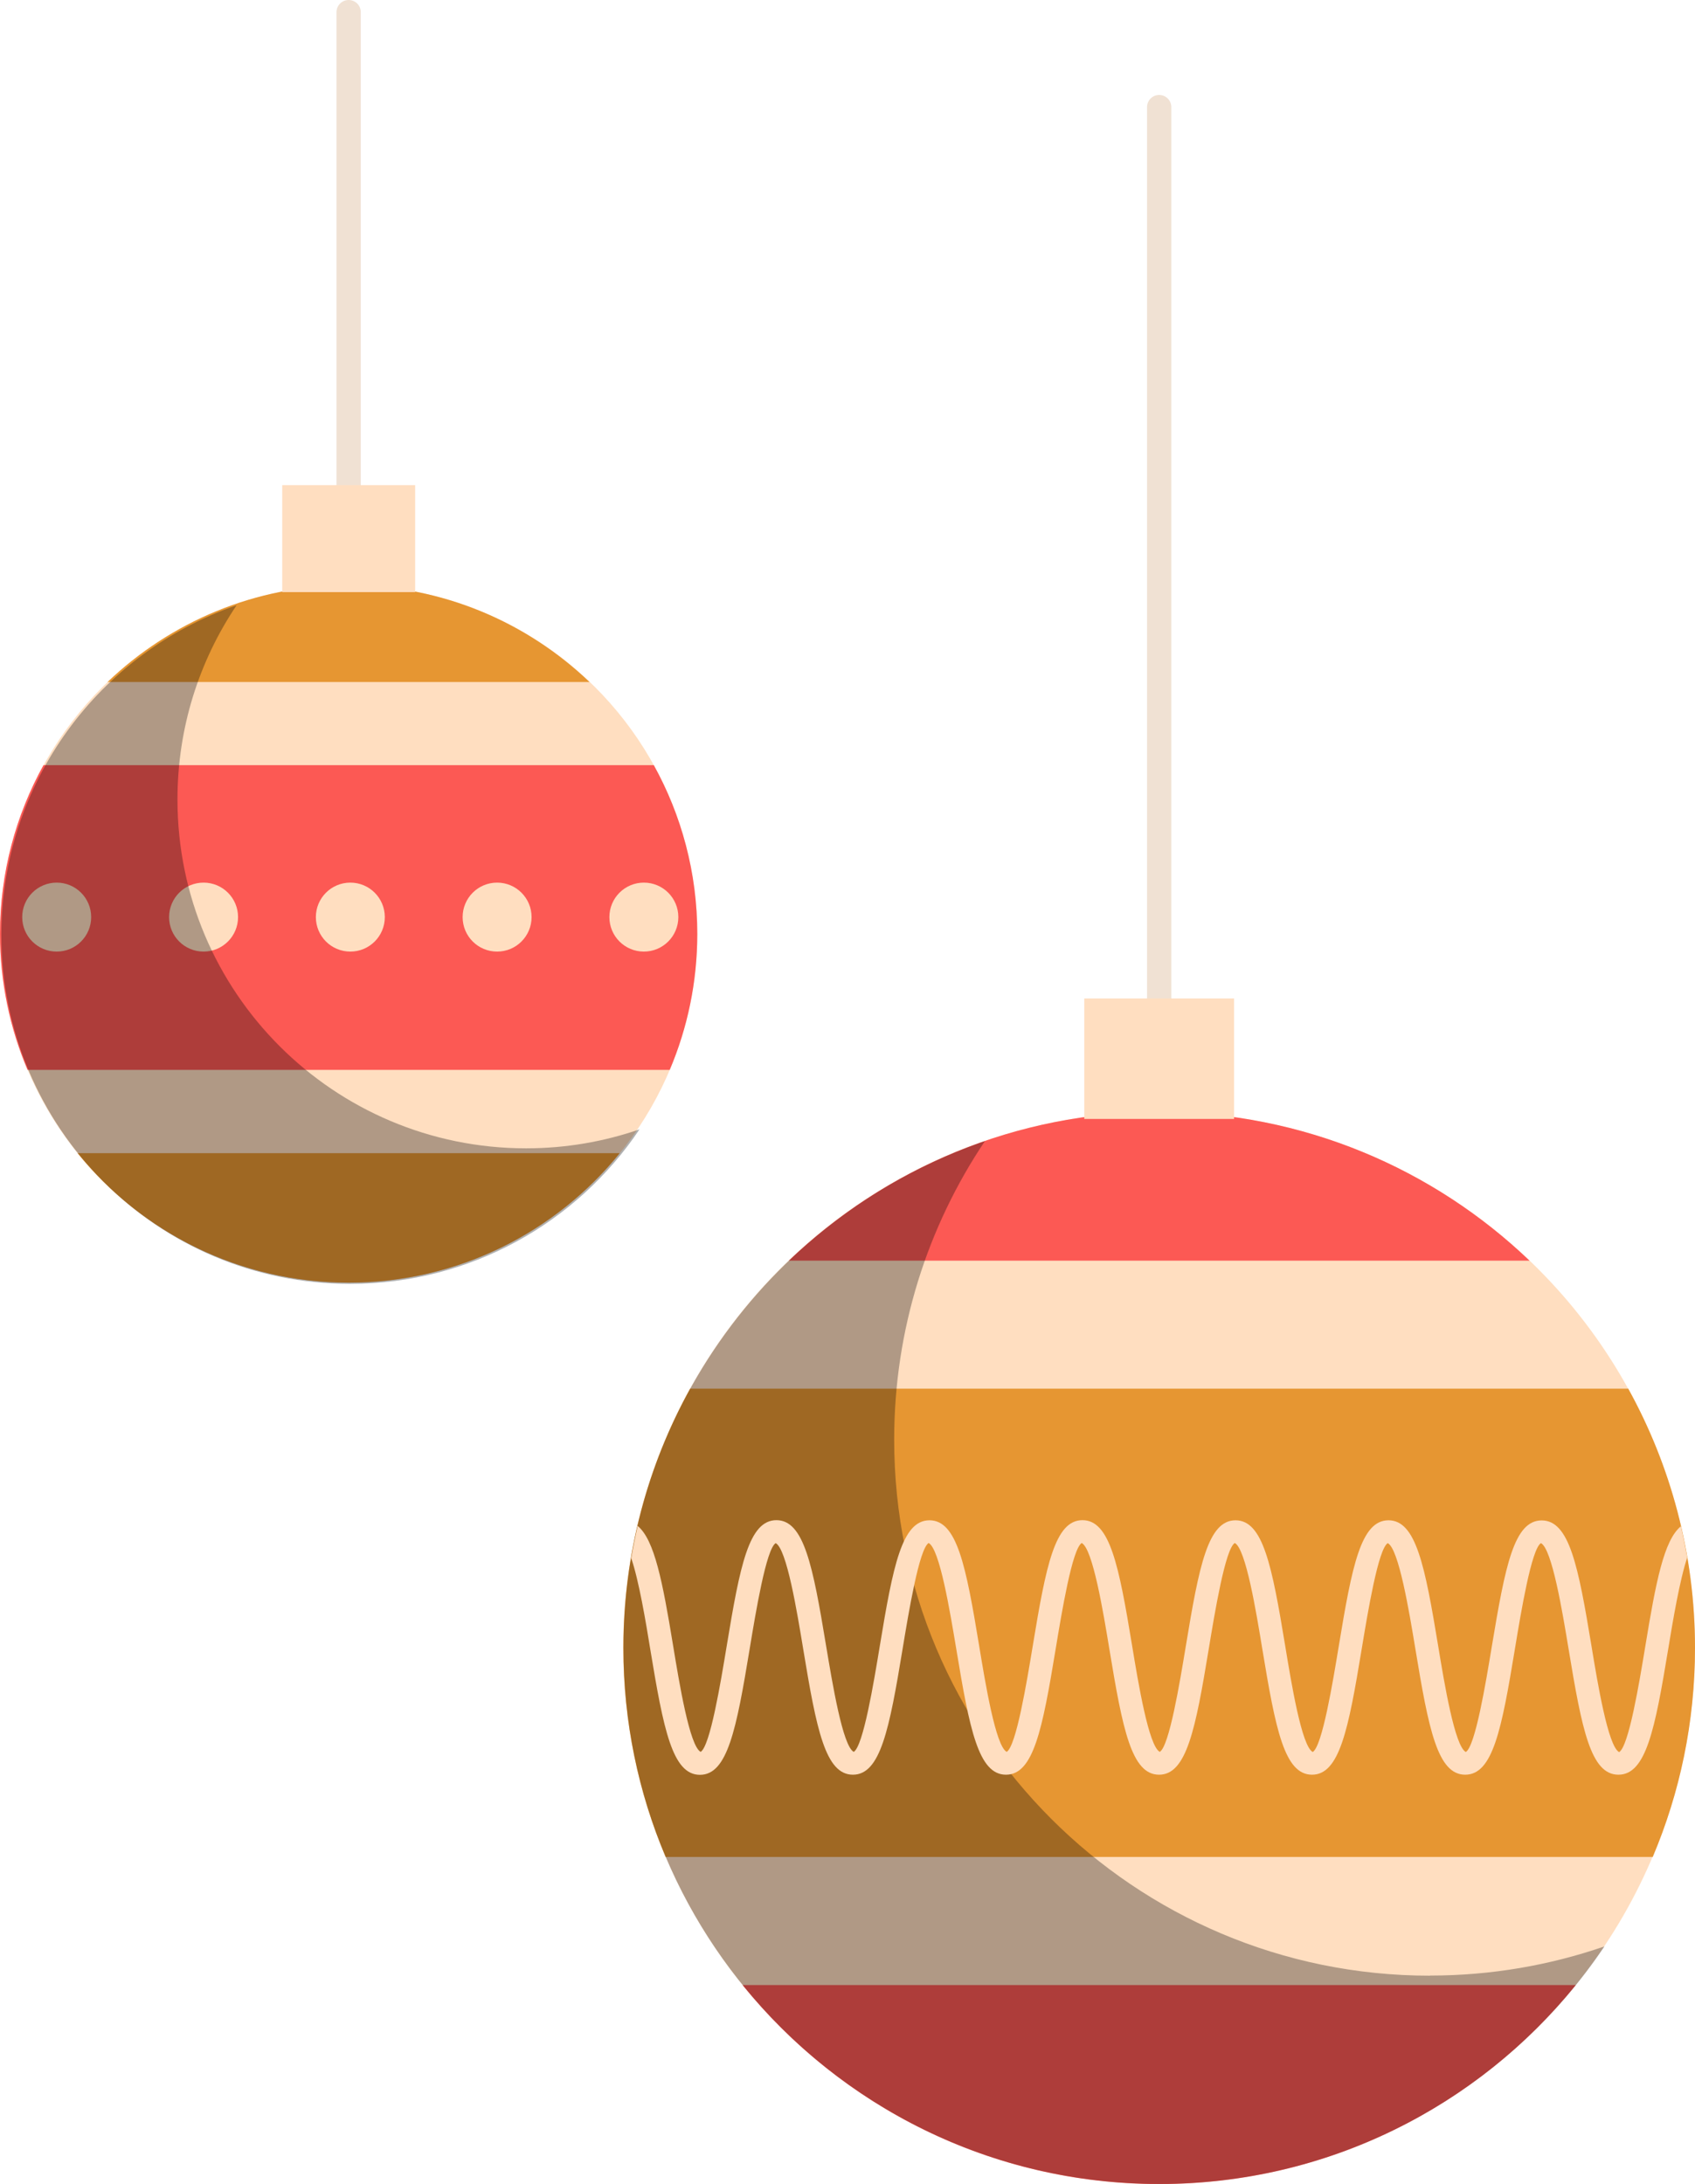
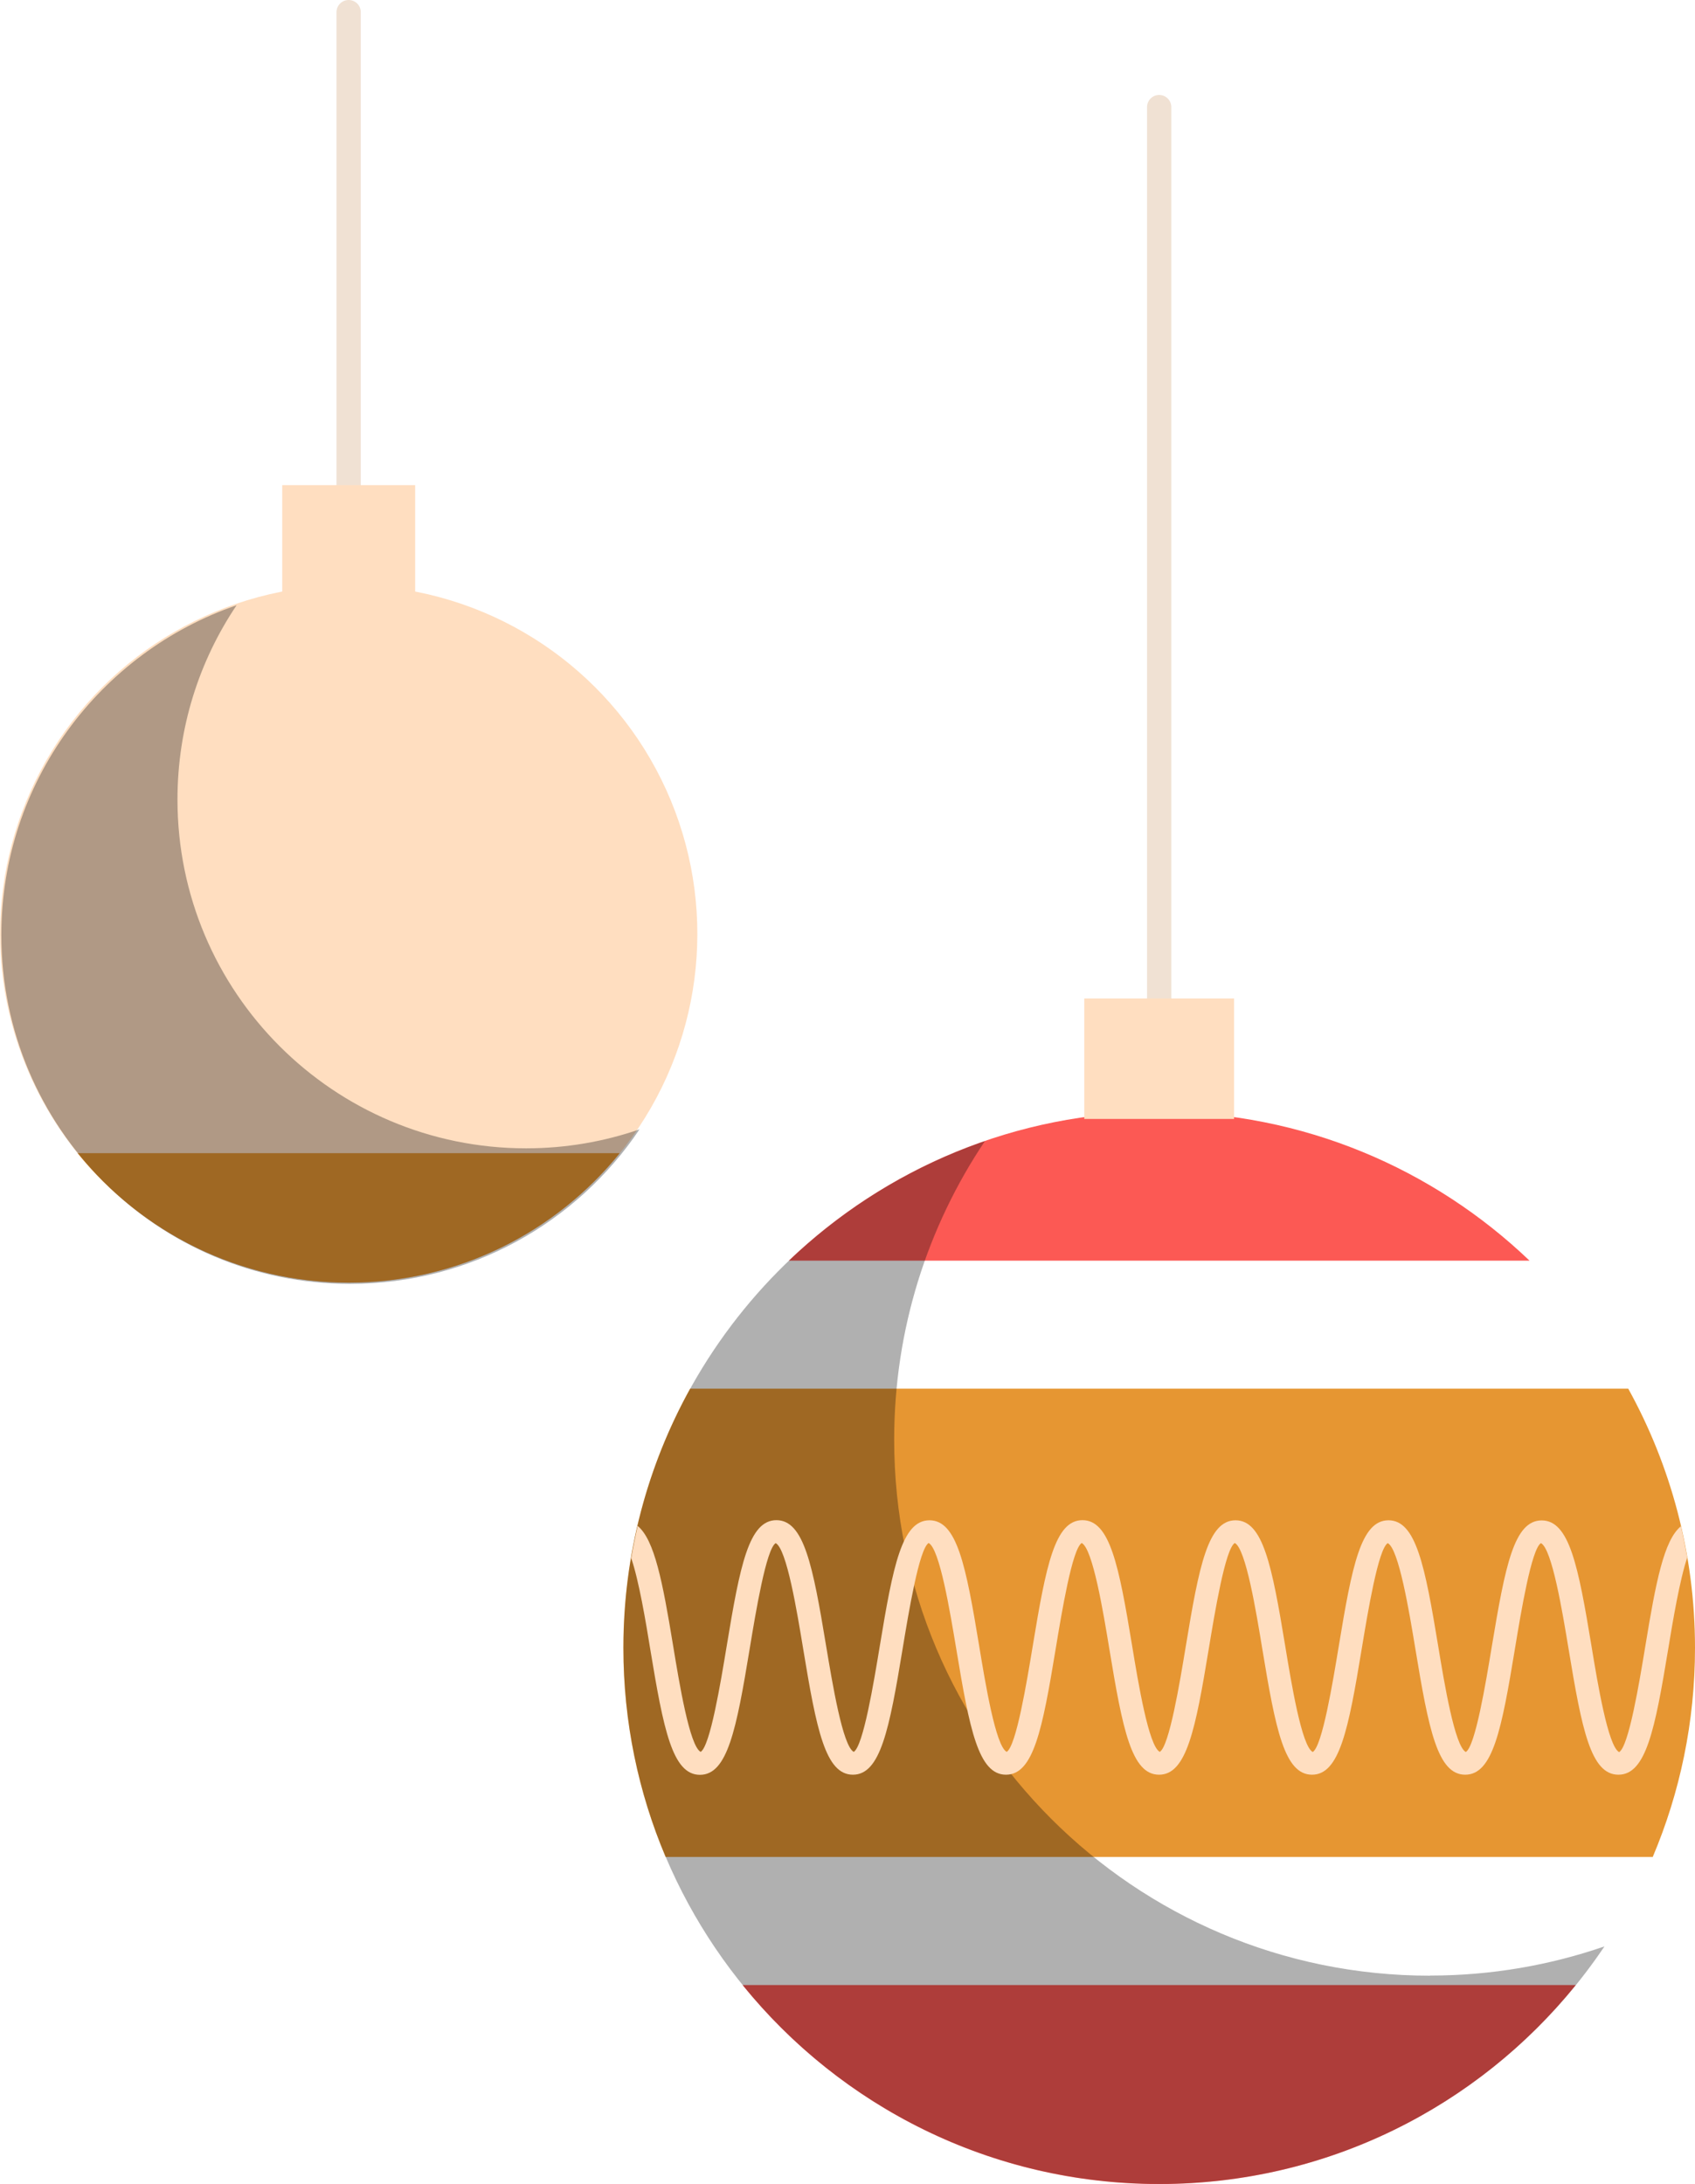
<svg xmlns="http://www.w3.org/2000/svg" viewBox="0 0 139.63 179.85">
  <defs>
    <style>
      .cls-1 {
        fill: none;
        stroke: #f0e1d3;
        stroke-linecap: round;
        stroke-miterlimit: 10;
        stroke-width: 2px;
      }

      .cls-2 {
        isolation: isolate;
      }

      .cls-3 {
        mix-blend-mode: overlay;
        opacity: .31;
      }

      .cls-3, .cls-4, .cls-5, .cls-6 {
        stroke-width: 0px;
      }

      .cls-4 {
        fill: #fc5954;
      }

      .cls-5 {
        fill: #ffdec0;
      }

      .cls-6 {
        fill: #e69632;
      }
    </style>
  </defs>
  <g class="cls-2">
    <g id="Layer_2" data-name="Layer 2">
      <g id="OBJECTS">
        <g>
          <line class="cls-1" x1="95.49" y1="89.96" x2="95.49" y2="8.82" />
          <line class="cls-1" x1="28.72" y1="41.31" x2="28.72" y2="1" />
          <g>
-             <circle class="cls-5" cx="95.49" cy="135.7" r="44.14" transform="translate(-58.52 197.46) rotate(-76.72)" />
            <path class="cls-4" d="m126,103.81c-7.93-7.58-18.67-12.25-30.51-12.25s-22.58,4.67-30.51,12.25h61.01Z" />
            <path class="cls-6" d="m136.15,152.91c2.24-5.29,3.48-11.11,3.48-17.21,0-7.74-2-15.02-5.5-21.35H56.85c-3.5,6.33-5.5,13.6-5.5,21.35,0,6.11,1.24,11.92,3.48,17.21h81.33Z" />
            <path class="cls-4" d="m61.17,163.46c8.09,9.99,20.46,16.39,34.32,16.39s26.23-6.39,34.32-16.39H61.17Z" />
            <rect class="cls-5" x="89.32" y="82.22" width="12.34" height="9.92" />
            <path class="cls-3" d="m117.8,162.69c-24.38,0-44.14-19.76-44.14-44.14,0-9.1,2.76-17.56,7.48-24.59-17.33,5.96-29.78,22.39-29.78,41.74,0,24.38,19.76,44.14,44.14,44.14,15.28,0,28.74-7.76,36.67-19.56-4.5,1.55-9.33,2.4-14.36,2.4Z" />
            <path class="cls-5" d="m138.99,128.28c-.15-.87-.32-1.74-.52-2.6-1.4,1.15-2.06,4.56-2.93,9.86-.51,3.09-1.37,8.27-2.16,8.74-.91-.47-1.77-5.65-2.28-8.75-1.09-6.59-1.82-10.33-4.1-10.33s-3,3.73-4.1,10.33c-.51,3.09-1.37,8.27-2.15,8.74-.91-.47-1.77-5.65-2.28-8.75-1.09-6.59-1.82-10.33-4.09-10.33s-3,3.73-4.09,10.33c-.51,3.09-1.37,8.28-2.15,8.75-.91-.47-1.76-5.65-2.27-8.75-1.09-6.6-1.82-10.33-4.09-10.33s-3,3.73-4.09,10.33c-.51,3.09-1.37,8.27-2.15,8.74-.91-.47-1.77-5.65-2.28-8.75-1.09-6.6-1.82-10.33-4.09-10.33s-3,3.73-4.09,10.33c-.51,3.09-1.37,8.27-2.15,8.75-.91-.47-1.76-5.65-2.27-8.74-1.09-6.6-1.82-10.33-4.09-10.33s-3,3.73-4.09,10.33c-.51,3.09-1.37,8.27-2.15,8.74-.91-.47-1.76-5.65-2.28-8.75-1.09-6.59-1.82-10.33-4.09-10.33s-3,3.73-4.09,10.33c-.51,3.09-1.37,8.27-2.15,8.75-.91-.47-1.76-5.65-2.27-8.75-.87-5.29-1.53-8.7-2.92-9.86-.2.88-.38,1.76-.53,2.66.63,1.83,1.2,5.23,1.57,7.51,1.09,6.6,1.82,10.33,4.09,10.33s3-3.73,4.09-10.33c.51-3.09,1.37-8.27,2.15-8.75.91.47,1.76,5.65,2.27,8.74,1.09,6.6,1.82,10.33,4.09,10.33s3-3.73,4.09-10.33c.51-3.09,1.37-8.27,2.15-8.75.91.47,1.76,5.65,2.28,8.75,1.09,6.59,1.82,10.33,4.09,10.33s3-3.73,4.09-10.33c.51-3.09,1.37-8.27,2.15-8.75.91.47,1.77,5.65,2.28,8.75,1.09,6.6,1.82,10.33,4.09,10.33s3-3.73,4.09-10.33c.51-3.09,1.37-8.28,2.15-8.75.91.47,1.76,5.65,2.27,8.75,1.09,6.6,1.82,10.33,4.09,10.33s3-3.73,4.09-10.33c.51-3.09,1.37-8.27,2.15-8.74.91.47,1.77,5.65,2.28,8.74,1.09,6.6,1.82,10.33,4.1,10.33s3-3.73,4.09-10.33c.51-3.09,1.37-8.27,2.15-8.74.91.47,1.77,5.65,2.28,8.74,1.09,6.6,1.82,10.33,4.1,10.33s3.01-3.73,4.1-10.33c.38-2.31.96-5.77,1.58-7.58Z" />
          </g>
          <g>
            <circle class="cls-5" cx="28.72" cy="76.91" r="28.72" transform="translate(-27.24 16.84) rotate(-22.5)" />
-             <path class="cls-6" d="m48.56,56.16c-5.16-4.93-12.14-7.97-19.85-7.97s-14.69,3.04-19.85,7.97h39.69Z" />
-             <path class="cls-4" d="m55.17,88.1c1.46-3.44,2.27-7.22,2.27-11.2,0-5.04-1.3-9.77-3.58-13.89H3.58c-2.28,4.12-3.58,8.85-3.58,13.89,0,3.97.81,7.76,2.27,11.2h52.91Z" />
            <path class="cls-6" d="m6.39,94.96c5.27,6.5,13.31,10.66,22.33,10.66s17.06-4.16,22.33-10.66H6.39Z" />
            <rect class="cls-5" x="23.25" y="39.95" width="10.95" height="8.81" />
            <path class="cls-5" d="m31.7,75.52c0,1.57-1.27,2.84-2.84,2.84s-2.84-1.27-2.84-2.84,1.27-2.84,2.84-2.84,2.84,1.27,2.84,2.84Z" />
-             <path class="cls-5" d="m19.61,75.52c0,1.57-1.27,2.84-2.84,2.84s-2.84-1.27-2.84-2.84,1.27-2.84,2.84-2.84,2.84,1.27,2.84,2.84Z" />
-             <path class="cls-5" d="m7.51,75.52c0,1.57-1.27,2.84-2.84,2.84s-2.84-1.27-2.84-2.84,1.27-2.84,2.84-2.84,2.84,1.27,2.84,2.84Z" />
            <path class="cls-5" d="m43.79,75.52c0,1.57-1.27,2.84-2.84,2.84s-2.84-1.27-2.84-2.84,1.27-2.84,2.84-2.84,2.84,1.27,2.84,2.84Z" />
            <path class="cls-5" d="m55.88,75.52c0,1.57-1.27,2.84-2.84,2.84s-2.84-1.27-2.84-2.84,1.27-2.84,2.84-2.84,2.84,1.27,2.84,2.84Z" />
            <path class="cls-3" d="m43.34,94.56c-15.86,0-28.72-12.86-28.72-28.72,0-5.92,1.79-11.42,4.87-16C8.22,53.72.11,64.41.11,77c0,15.86,12.86,28.72,28.72,28.72,9.94,0,18.7-5.05,23.85-12.72-2.93,1.01-6.07,1.56-9.34,1.56Z" />
          </g>
        </g>
      </g>
    </g>
  </g>
</svg>